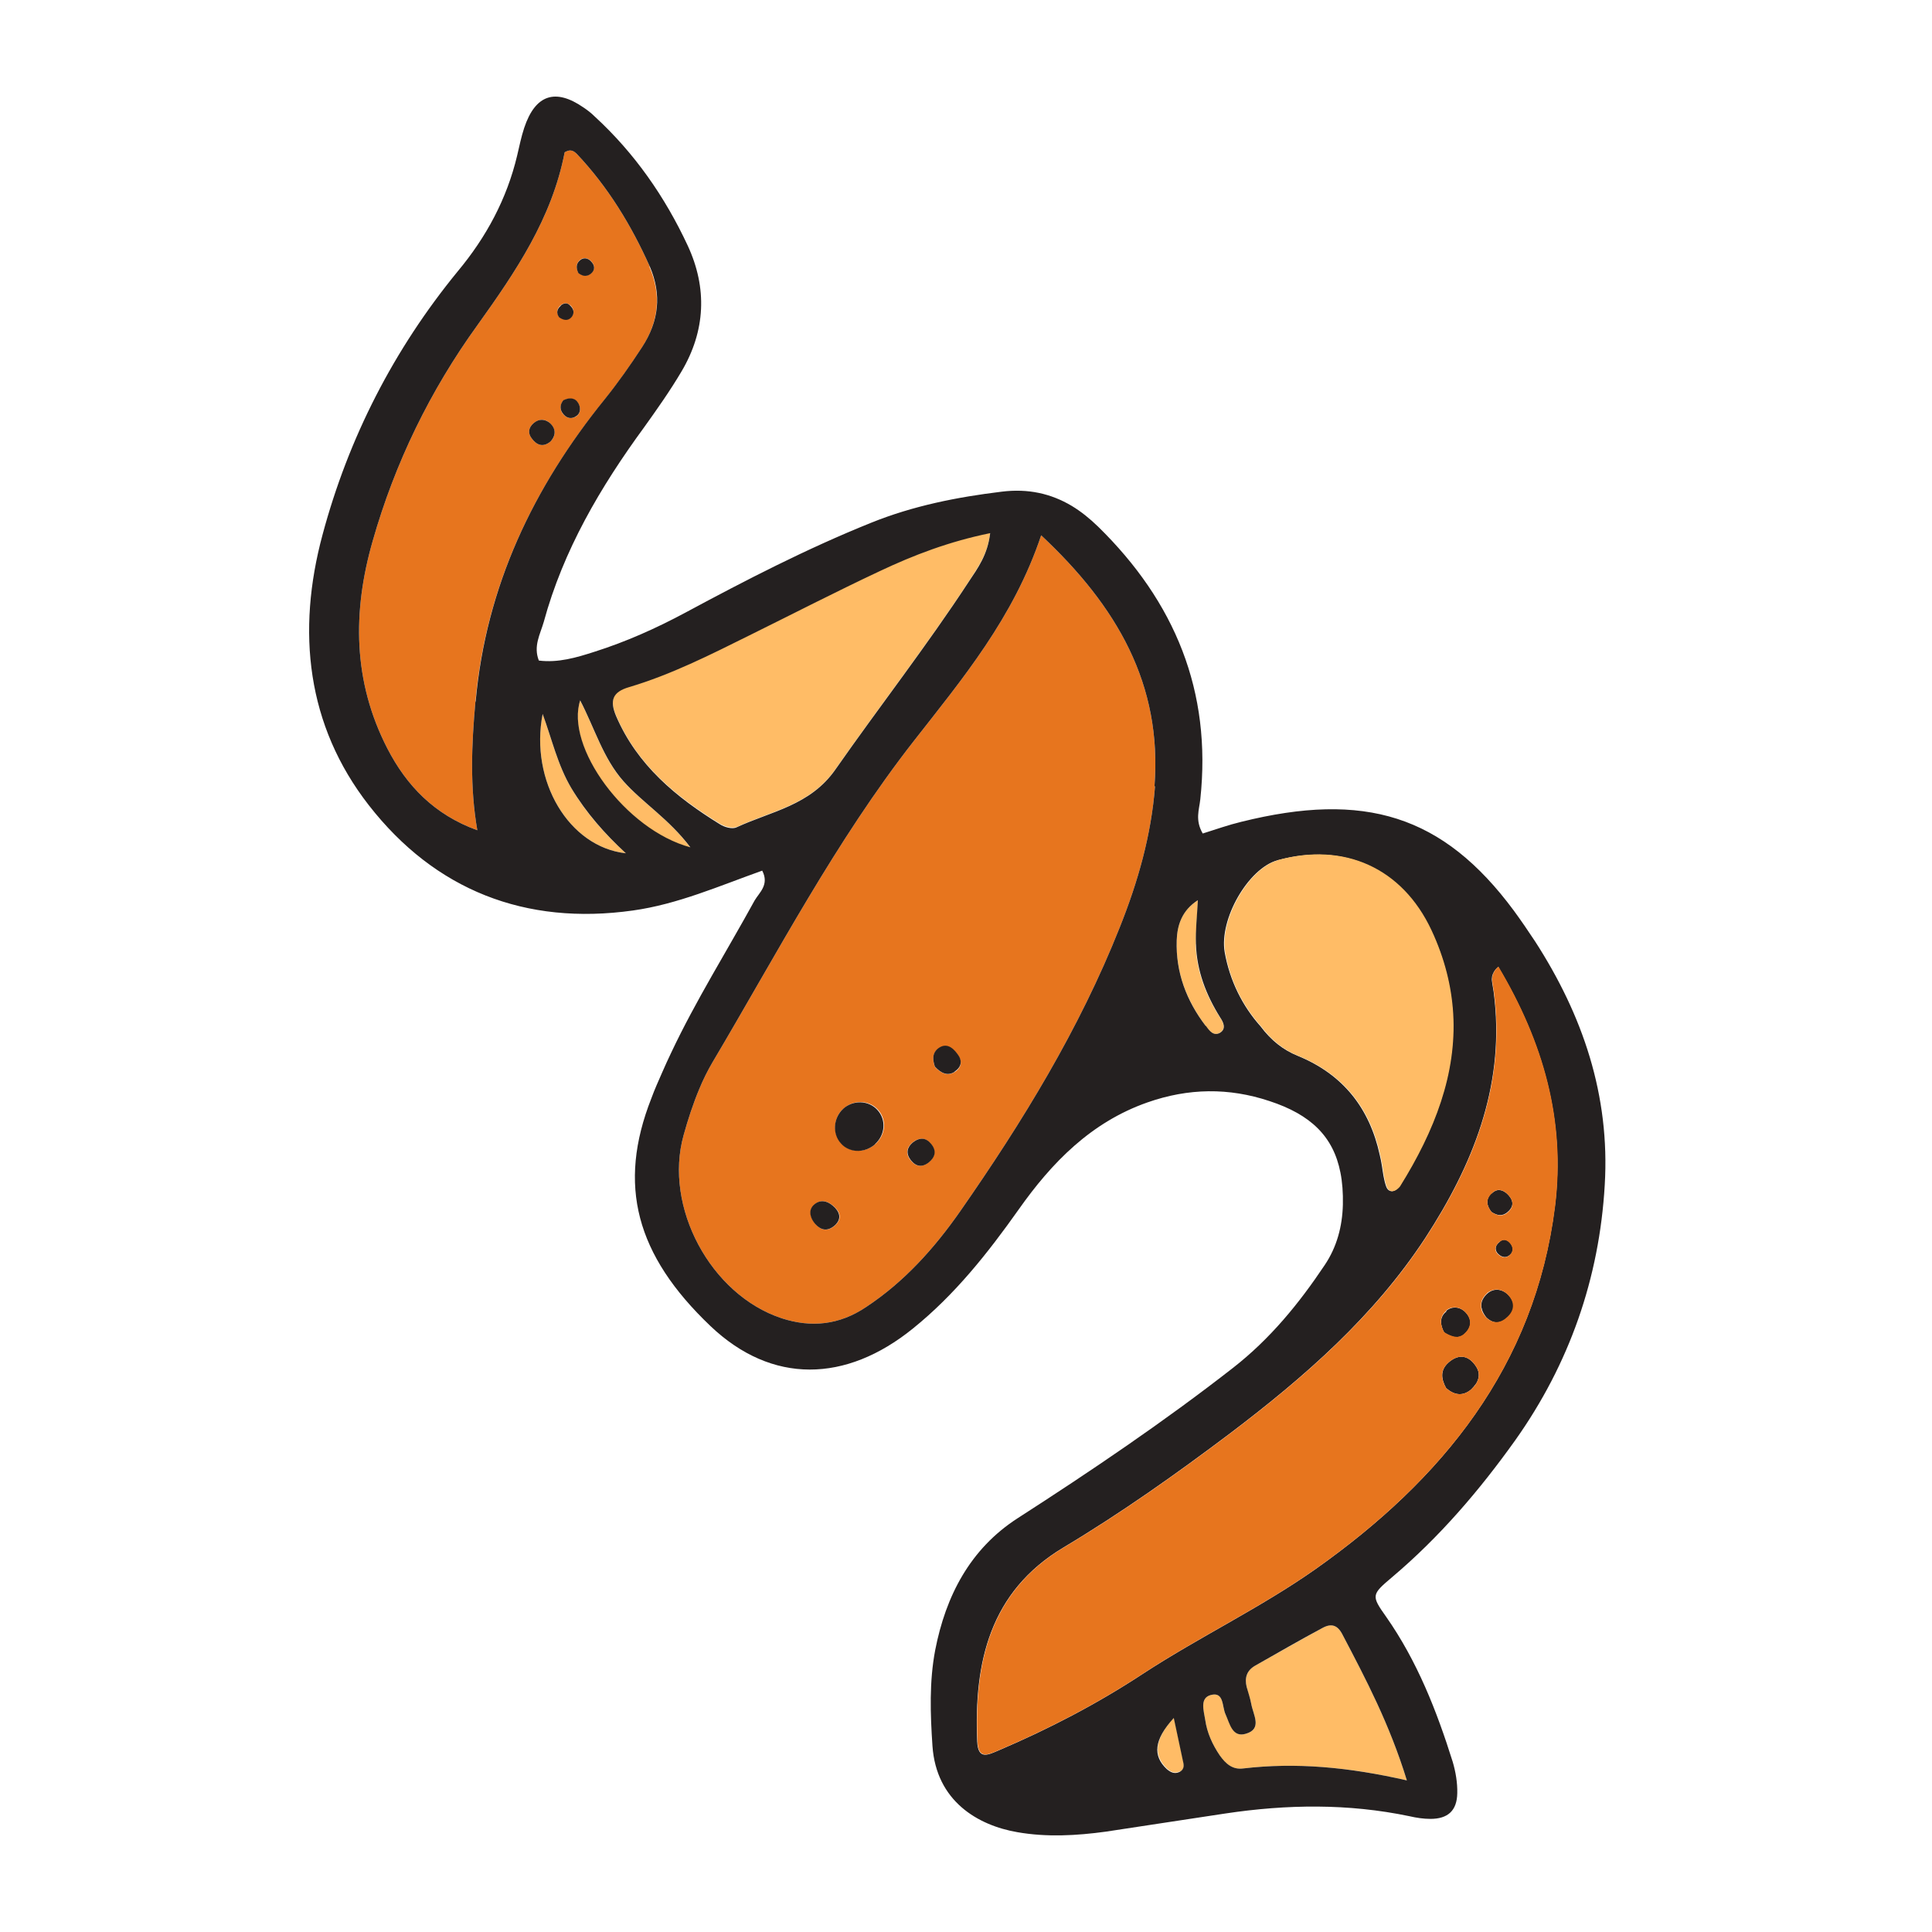
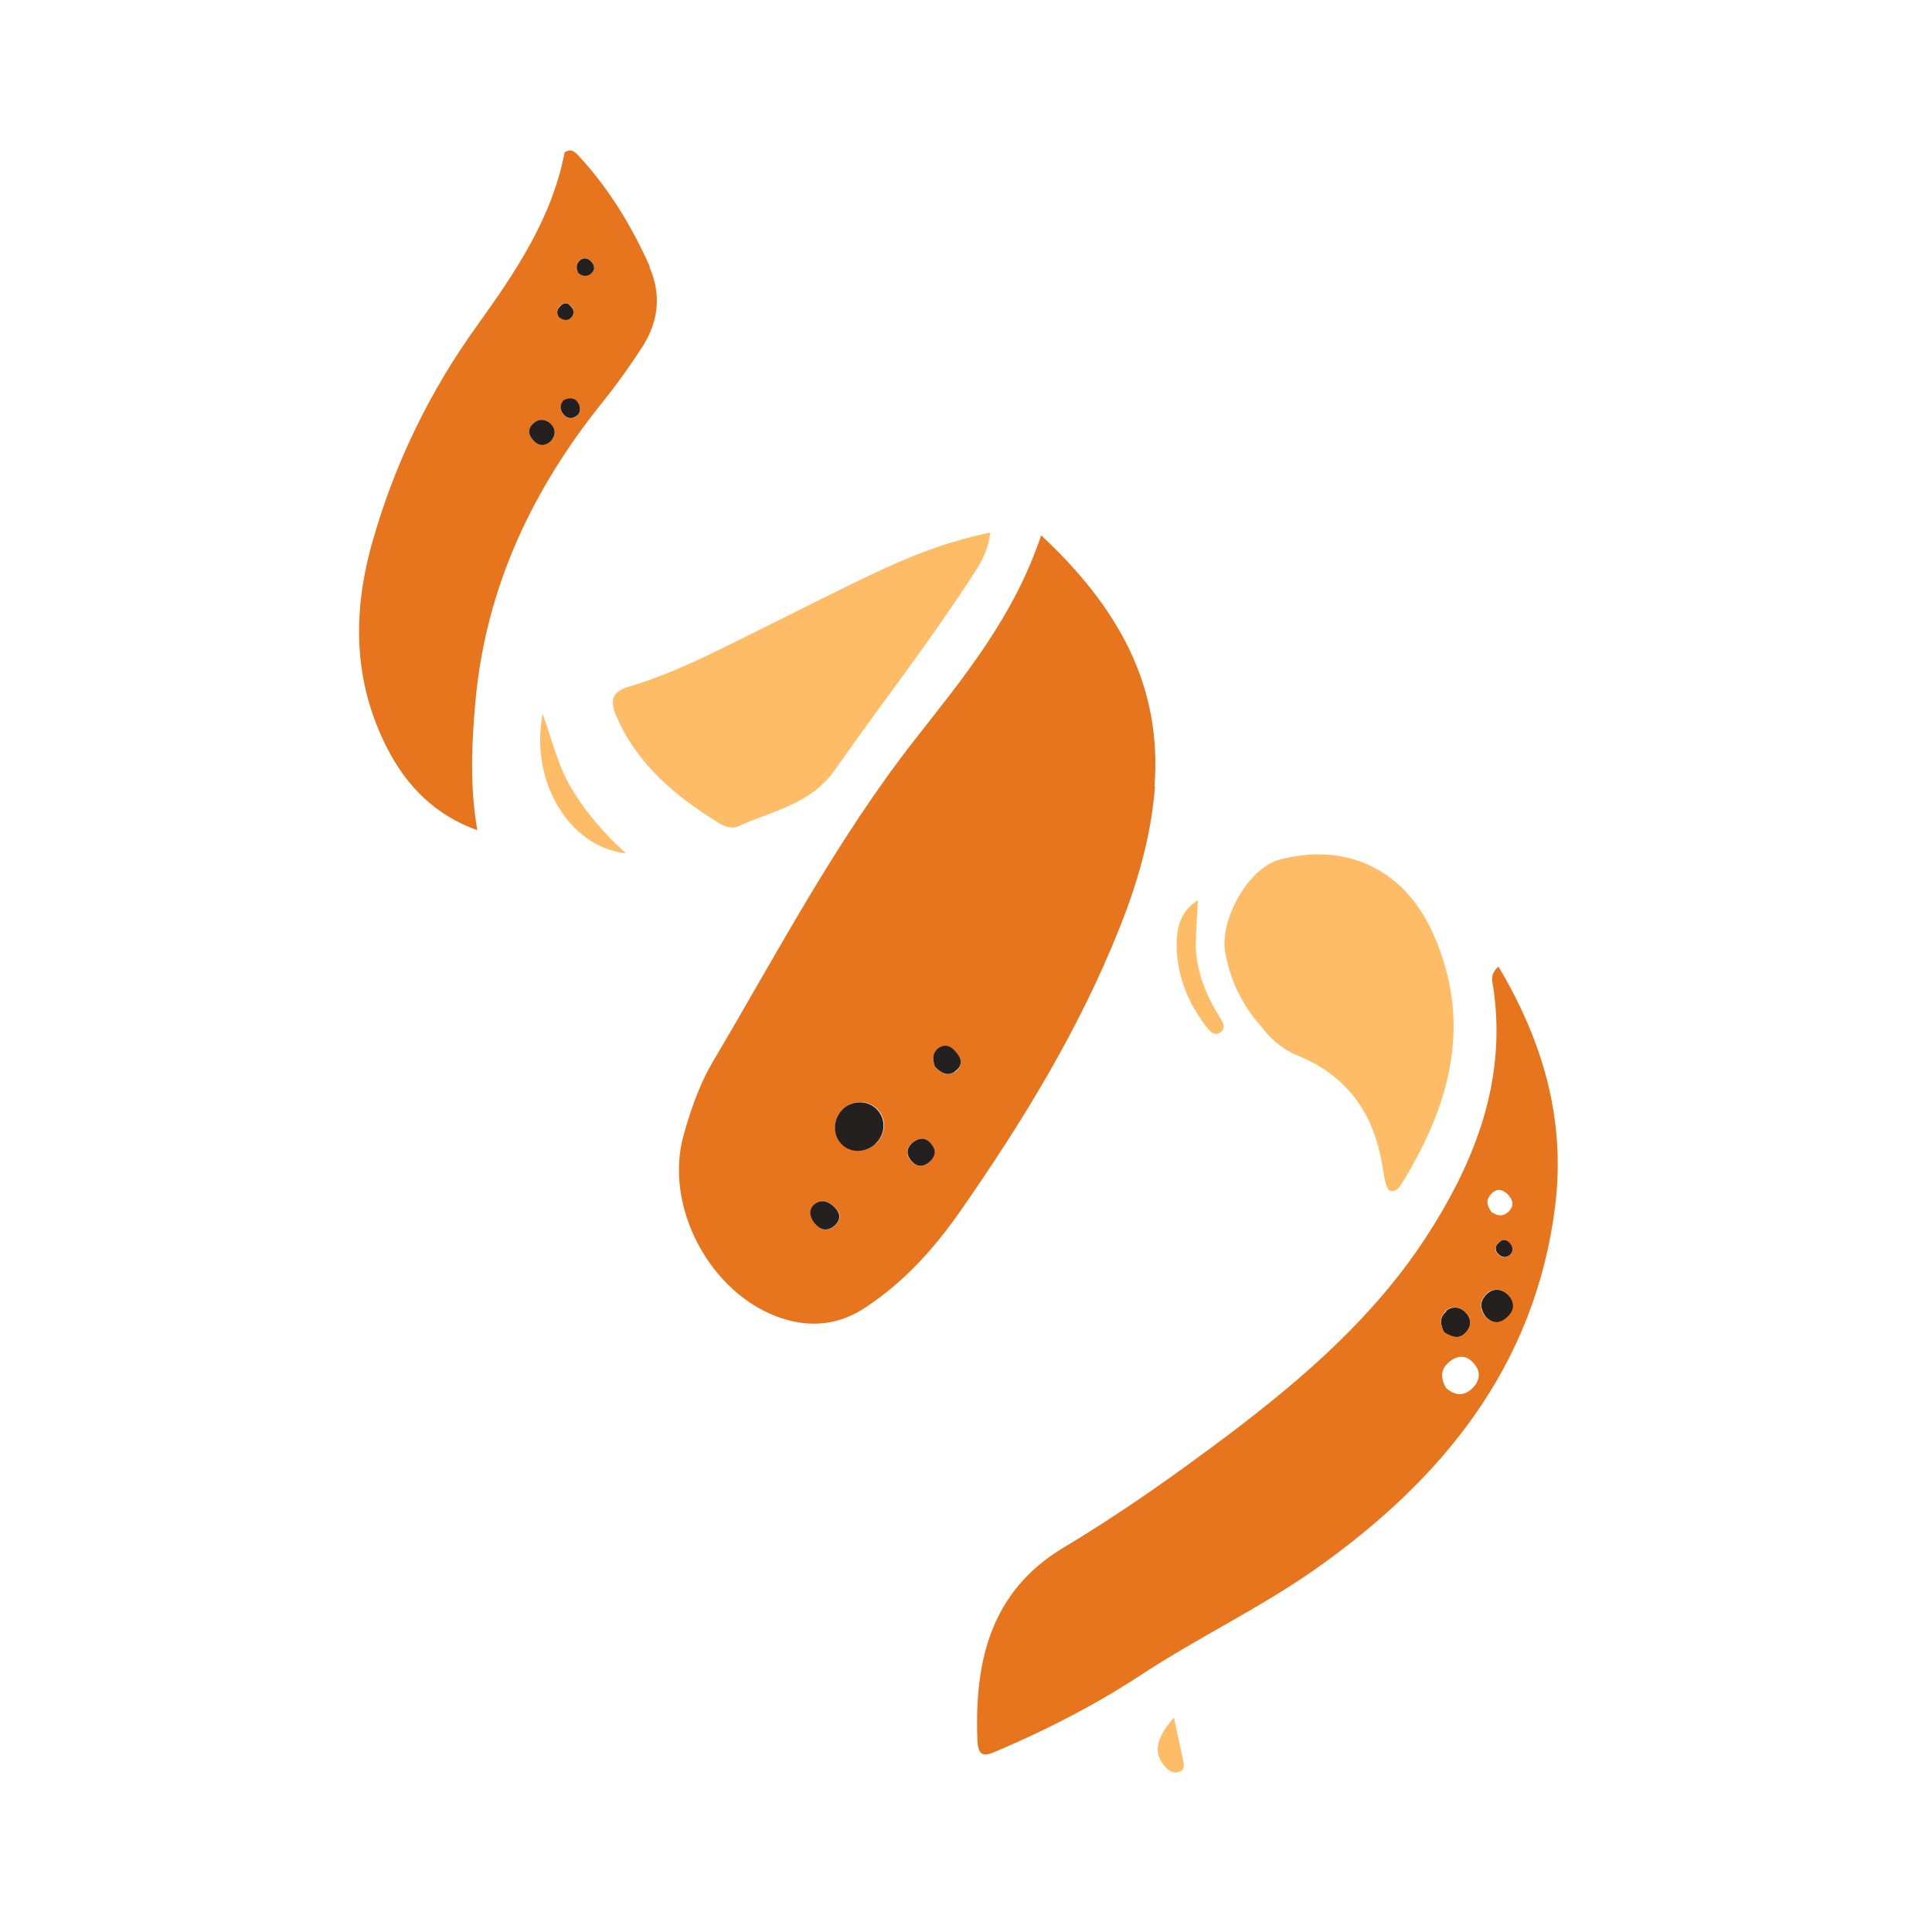
<svg xmlns="http://www.w3.org/2000/svg" width="100" height="100" viewBox="0 0 100 100" fill="none">
  <path d="M61.06 91.704C61.355 91.564 61.271 91.325 61.229 91.072C61.089 90.427 60.948 89.781 60.766 88.897C59.756 90.02 59.685 90.848 60.401 91.535C60.583 91.704 60.794 91.816 61.06 91.69V91.704Z" fill="#FFBC66" />
  <path d="M42.118 62.379C41.838 62.659 41.95 63.066 42.217 63.361C42.497 63.683 42.82 63.754 43.185 63.459C43.535 63.164 43.55 62.842 43.241 62.519C42.904 62.168 42.483 62.028 42.118 62.379ZM43.648 57.383C43.129 57.861 43.087 58.674 43.535 59.165C43.704 59.362 43.914 59.474 44.153 59.53C44.546 59.614 44.981 59.516 45.318 59.208C45.851 58.73 45.907 57.945 45.444 57.44C44.995 56.934 44.167 56.906 43.662 57.383H43.648ZM48.194 59.221C47.927 58.885 47.605 58.843 47.226 59.137C46.931 59.39 46.861 59.713 47.127 60.049C47.394 60.386 47.717 60.442 48.068 60.162C48.39 59.895 48.474 59.572 48.194 59.221ZM48.517 54.311C48.208 54.591 48.306 54.956 48.39 55.223C48.741 55.587 49.064 55.7 49.415 55.489C49.779 55.251 49.822 54.928 49.555 54.577C49.288 54.212 48.923 53.974 48.517 54.325V54.311ZM59.784 40.7C59.587 43.24 58.9 45.639 57.96 47.996C55.869 53.272 52.922 58.071 49.695 62.701C48.362 64.609 46.805 66.349 44.826 67.654C43.451 68.58 41.992 68.735 40.449 68.23C36.773 67.009 34.345 62.463 35.383 58.758C35.608 57.945 35.874 57.131 36.197 56.359C36.394 55.882 36.618 55.433 36.871 54.998C40.21 49.372 43.241 43.549 47.296 38.357C49.807 35.144 52.459 31.987 53.891 27.707C57.819 31.384 60.163 35.425 59.756 40.7H59.784Z" fill="#E7751E" />
-   <path d="M72.819 92.153C71.921 89.234 70.7 86.919 69.493 84.618C69.241 84.113 68.918 84.015 68.469 84.253C67.29 84.899 66.14 85.558 64.961 86.218C64.526 86.47 64.414 86.863 64.526 87.312C64.596 87.607 64.709 87.901 64.765 88.196C64.863 88.757 65.354 89.487 64.484 89.739C63.797 89.95 63.67 89.22 63.432 88.729C63.249 88.336 63.362 87.551 62.674 87.733C62.085 87.887 62.309 88.547 62.379 89.01C62.478 89.697 62.758 90.301 63.137 90.862C63.432 91.297 63.782 91.606 64.344 91.535C67.094 91.213 69.816 91.465 72.819 92.153Z" fill="#FFBC66" />
  <path d="M43.522 59.179C43.69 59.376 43.9 59.488 44.139 59.544C43.914 59.488 43.69 59.376 43.522 59.179Z" fill="#242020" />
  <path d="M28.087 36.954C27.414 40.42 29.448 43.843 32.395 44.166C31.286 43.156 30.332 42.075 29.574 40.798C28.859 39.606 28.564 38.259 28.087 36.954Z" fill="#FFBC66" />
-   <path d="M35.734 43.871C34.612 42.37 33.279 41.57 32.268 40.448C31.216 39.255 30.795 37.74 30.023 36.252C29.224 38.666 32.381 42.973 35.72 43.885L35.734 43.871Z" fill="#FFBC66" />
  <path d="M38.133 42.805C39.929 41.963 41.936 41.682 43.241 39.816C45.514 36.561 47.969 33.418 50.144 30.093C50.607 29.377 51.126 28.689 51.253 27.567C49.12 28.002 47.296 28.718 45.542 29.531C43.269 30.598 41.038 31.748 38.793 32.857C36.758 33.867 34.752 34.891 32.563 35.537C31.693 35.789 31.553 36.238 31.89 37.038C32.984 39.592 34.99 41.233 37.264 42.636C37.502 42.777 37.909 42.903 38.133 42.791V42.805Z" fill="#FFBC66" />
  <path d="M75.428 69.198C75.344 69.198 75.26 69.198 75.176 69.156C75.26 69.184 75.358 69.198 75.428 69.198Z" fill="#242020" />
  <path d="M75.569 69.169L75.442 69.198C75.442 69.198 75.541 69.198 75.569 69.169Z" fill="#242020" />
  <path d="M61.902 48.866C61.888 48.151 61.972 47.435 62.001 46.593C61.173 47.127 60.934 47.884 60.906 48.67C60.85 50.326 61.425 51.799 62.407 53.104C62.576 53.328 62.814 53.651 63.137 53.455C63.488 53.244 63.306 52.907 63.137 52.655C62.407 51.504 61.916 50.255 61.888 48.866H61.902Z" fill="#FFBC66" />
  <path d="M27.624 21.898C27.343 22.137 27.315 22.431 27.526 22.698C27.778 23.035 28.101 23.175 28.494 22.852C28.789 22.544 28.775 22.193 28.466 21.898C28.227 21.688 27.919 21.66 27.624 21.898ZM29.182 20.706C28.985 20.916 28.971 21.169 29.097 21.365C29.28 21.646 29.574 21.73 29.855 21.534C30.066 21.379 30.052 21.084 29.939 20.888C29.757 20.593 29.462 20.579 29.182 20.72V20.706ZM29.504 15.795C29.35 15.654 29.168 15.682 29.027 15.795C28.831 15.963 28.775 16.174 28.943 16.398C29.168 16.552 29.392 16.581 29.574 16.398C29.757 16.202 29.701 15.963 29.504 15.781V15.795ZM30.585 14.153C30.809 13.971 30.795 13.732 30.613 13.536C30.444 13.353 30.192 13.283 29.995 13.48C29.799 13.662 29.827 13.9 29.939 14.125L30.023 14.181C30.023 14.181 30.08 14.209 30.108 14.223C30.164 14.237 30.22 14.251 30.276 14.265C30.388 14.265 30.5 14.237 30.585 14.153ZM33.615 13.816C34.247 15.276 34.093 16.665 33.209 18.012C32.605 18.938 31.974 19.836 31.286 20.692C27.582 25.266 25.141 30.387 24.607 36.322C24.411 38.525 24.313 40.714 24.706 42.973C22.489 42.173 21.043 40.672 20.047 38.736C18.265 35.27 18.237 31.664 19.29 28.002C20.44 23.961 22.264 20.215 24.72 16.819C26.698 14.055 28.564 11.305 29.224 7.895C29.224 7.867 29.322 7.839 29.378 7.811C29.574 7.741 29.729 7.839 29.855 7.965C31.469 9.677 32.675 11.655 33.63 13.788L33.615 13.816Z" fill="#E7751E" />
  <path d="M43.171 63.459C42.82 63.74 42.497 63.683 42.203 63.361C41.936 63.066 41.824 62.659 42.104 62.379C42.469 62.028 42.89 62.168 43.227 62.519C43.522 62.842 43.522 63.164 43.171 63.459Z" fill="#242020" />
  <path d="M45.303 59.221C44.967 59.516 44.532 59.628 44.139 59.544C43.914 59.488 43.69 59.376 43.522 59.179C43.072 58.688 43.129 57.874 43.634 57.397C44.153 56.92 44.967 56.948 45.416 57.453C45.879 57.959 45.823 58.744 45.289 59.221H45.303Z" fill="#242020" />
  <path d="M48.082 60.161C47.731 60.442 47.408 60.386 47.142 60.049C46.875 59.699 46.945 59.39 47.24 59.137C47.619 58.843 47.941 58.885 48.208 59.221C48.489 59.572 48.404 59.895 48.082 60.161Z" fill="#242020" />
  <path d="M49.415 55.475C49.064 55.7 48.727 55.573 48.39 55.209C48.306 54.942 48.208 54.577 48.517 54.297C48.938 53.946 49.288 54.184 49.555 54.549C49.822 54.886 49.779 55.223 49.415 55.461V55.475Z" fill="#242020" />
  <path d="M27.624 21.898C27.905 21.66 28.213 21.688 28.466 21.898C28.775 22.179 28.789 22.53 28.494 22.853C28.101 23.175 27.778 23.035 27.526 22.698C27.315 22.432 27.343 22.137 27.624 21.898Z" fill="#242020" />
  <path d="M29.182 20.706C29.476 20.565 29.771 20.579 29.939 20.874C30.052 21.071 30.066 21.365 29.855 21.52C29.574 21.73 29.28 21.646 29.097 21.351C28.971 21.155 28.985 20.902 29.182 20.692V20.706Z" fill="#242020" />
-   <path d="M74.951 70.545C75.442 70.096 75.948 70.11 76.341 70.643C76.579 70.952 76.593 71.246 76.453 71.527C76.453 71.555 76.411 71.583 76.397 71.625C76.326 71.723 76.242 71.822 76.144 71.92C75.709 72.285 75.274 72.214 74.853 71.85C74.601 71.387 74.531 70.938 74.951 70.545Z" fill="#242020" />
  <path d="M29.027 15.809C29.182 15.683 29.364 15.655 29.504 15.809C29.701 15.991 29.757 16.216 29.574 16.426C29.392 16.623 29.168 16.581 28.943 16.426C28.775 16.202 28.831 15.991 29.027 15.823V15.809Z" fill="#242020" />
  <path d="M74.853 67.851C75.148 67.598 75.569 67.626 75.85 67.921C76.2 68.272 76.186 68.707 75.807 69.043C75.737 69.114 75.653 69.156 75.569 69.184C75.527 69.184 75.485 69.198 75.442 69.212C75.358 69.212 75.274 69.212 75.19 69.184C75.05 69.142 74.909 69.071 74.755 68.973C74.559 68.622 74.474 68.187 74.867 67.879L74.853 67.851Z" fill="#242020" />
  <path d="M76.677 67.696C76.677 67.696 76.677 67.598 76.677 67.556V67.528C76.677 67.332 76.79 67.135 76.986 66.953C77.337 66.644 77.786 66.714 78.108 67.065C78.445 67.43 78.417 67.837 78.052 68.173C77.716 68.496 77.337 68.566 76.944 68.201C76.902 68.145 76.86 68.103 76.832 68.047C76.761 67.935 76.705 67.823 76.691 67.696H76.677Z" fill="#242020" />
  <path d="M29.995 13.494C30.192 13.297 30.444 13.353 30.613 13.55C30.795 13.746 30.809 13.985 30.585 14.167C30.486 14.251 30.388 14.279 30.276 14.279C30.22 14.279 30.164 14.265 30.108 14.237C30.094 14.237 30.052 14.209 30.023 14.195C29.995 14.181 29.967 14.153 29.939 14.139C29.827 13.915 29.799 13.676 29.995 13.494Z" fill="#242020" />
-   <path d="M52.656 94.833C54.171 95.099 55.715 95.015 57.244 94.805C59.307 94.496 61.369 94.173 63.432 93.865C66.617 93.388 69.788 93.345 72.945 94.005C73.31 94.089 73.675 94.145 74.039 94.145C74.937 94.145 75.415 93.724 75.428 92.812C75.442 92.279 75.344 91.704 75.19 91.185C74.362 88.547 73.352 85.979 71.752 83.692C70.967 82.584 70.981 82.541 72.061 81.629C74.516 79.553 76.579 77.139 78.431 74.544C81.237 70.587 82.781 66.153 83.061 61.34C83.342 56.682 81.911 52.529 79.456 48.726C79.105 48.193 78.74 47.66 78.361 47.141C74.685 42.173 70.616 40.953 64.246 42.538C63.6 42.693 62.969 42.917 62.253 43.142C61.846 42.44 62.071 41.907 62.127 41.374C62.73 35.775 60.808 31.145 56.837 27.258C56.402 26.837 55.953 26.473 55.462 26.178C54.396 25.547 53.217 25.28 51.856 25.448C49.541 25.729 47.268 26.178 45.079 27.062C41.768 28.395 38.611 30.023 35.482 31.706C33.966 32.52 32.395 33.222 30.753 33.741C29.841 34.035 28.887 34.316 27.891 34.19C27.596 33.446 27.961 32.829 28.143 32.197C29.154 28.479 31.076 25.21 33.335 22.123C34.008 21.183 34.682 20.229 35.271 19.233C36.52 17.128 36.618 14.911 35.594 12.708C34.415 10.182 32.844 7.923 30.781 6.029C30.613 5.861 30.416 5.706 30.206 5.566C28.747 4.556 27.708 4.893 27.133 6.618C26.979 7.081 26.881 7.573 26.768 8.05C26.235 10.295 25.169 12.273 23.695 14.041C20.384 18.082 18.041 22.656 16.694 27.679C15.347 32.674 15.866 37.543 19.093 41.682C22.517 46.074 27.189 47.912 32.76 47.127C35.075 46.804 37.207 45.864 39.452 45.064C39.831 45.794 39.298 46.2 39.06 46.607C37.614 49.245 36.015 51.785 34.738 54.493C34.584 54.816 34.429 55.152 34.289 55.475C34.093 55.924 33.882 56.387 33.714 56.85C31.946 61.34 32.914 64.96 36.773 68.636C39.958 71.667 43.788 71.569 47.254 68.763C49.429 67.009 51.126 64.862 52.726 62.603C54.438 60.176 56.472 58.085 59.391 57.061C61.51 56.317 63.6 56.289 65.705 56.99C67.852 57.692 69.016 58.829 69.381 60.695C69.479 61.186 69.521 61.747 69.507 62.35C69.479 63.473 69.199 64.539 68.567 65.479C67.234 67.472 65.747 69.296 63.825 70.797C60.247 73.589 56.486 76.129 52.67 78.585C50.214 80.17 48.952 82.597 48.404 85.418C48.096 87.045 48.152 88.715 48.264 90.371C48.461 93.233 50.621 94.482 52.656 94.833ZM62.407 53.104C61.411 51.799 60.85 50.326 60.906 48.67C60.934 47.884 61.173 47.127 62.001 46.593C61.959 47.435 61.874 48.151 61.902 48.866C61.944 50.242 62.422 51.49 63.151 52.655C63.32 52.907 63.488 53.244 63.151 53.455C62.814 53.651 62.59 53.342 62.422 53.104H62.407ZM28.087 36.954C28.564 38.245 28.859 39.592 29.575 40.798C30.346 42.075 31.3 43.156 32.395 44.166C29.448 43.843 27.414 40.42 28.087 36.954ZM24.607 36.322C24.411 38.525 24.313 40.714 24.706 42.973C22.489 42.173 21.044 40.672 20.047 38.736C18.265 35.27 18.237 31.664 19.29 28.002C20.44 23.961 22.264 20.215 24.72 16.819C26.698 14.055 28.564 11.305 29.224 7.895C29.224 7.867 29.322 7.839 29.378 7.811C29.575 7.741 29.729 7.839 29.855 7.965C31.469 9.677 32.675 11.656 33.63 13.788C34.261 15.248 34.106 16.637 33.223 17.984C32.619 18.91 31.988 19.808 31.3 20.664C27.596 25.238 25.155 30.359 24.621 36.294L24.607 36.322ZM30.023 36.238C30.795 37.726 31.216 39.241 32.269 40.434C33.265 41.556 34.612 42.37 35.734 43.857C32.381 42.959 29.224 38.638 30.038 36.224L30.023 36.238ZM51.253 27.581C51.126 28.704 50.621 29.391 50.144 30.107C47.969 33.432 45.514 36.575 43.241 39.83C41.936 41.697 39.916 41.991 38.133 42.819C37.909 42.931 37.502 42.819 37.264 42.665C34.99 41.261 32.984 39.606 31.89 37.066C31.553 36.266 31.693 35.817 32.563 35.565C34.738 34.919 36.758 33.895 38.793 32.885C41.038 31.776 43.269 30.626 45.542 29.559C47.296 28.732 49.12 28.03 51.253 27.595V27.581ZM59.784 40.7C59.587 43.24 58.9 45.639 57.96 47.996C55.869 53.272 52.922 58.071 49.695 62.701C48.362 64.609 46.805 66.349 44.826 67.654C43.451 68.58 41.992 68.735 40.449 68.23C36.773 67.009 34.345 62.463 35.383 58.758C35.608 57.945 35.874 57.131 36.197 56.359C36.394 55.882 36.618 55.433 36.871 54.998C40.21 49.371 43.241 43.549 47.296 38.357C49.807 35.144 52.459 31.987 53.891 27.707C57.819 31.384 60.163 35.425 59.756 40.7H59.784ZM74.067 48.151C74.755 49.624 75.106 51.069 75.19 52.472C75.372 55.573 74.236 58.52 72.454 61.382C72.412 61.438 72.37 61.48 72.328 61.523C72.103 61.733 71.85 61.691 71.752 61.424C71.626 61.074 71.584 60.709 71.528 60.344C71.5 60.148 71.458 59.965 71.416 59.783C70.896 57.383 69.535 55.615 67.164 54.647C66.406 54.339 65.789 53.847 65.242 53.118C64.316 52.08 63.656 50.775 63.39 49.287C63.095 47.575 64.61 44.952 66.112 44.531C69.521 43.591 72.538 44.91 74.053 48.165L74.067 48.151ZM63.137 90.862C62.758 90.301 62.478 89.697 62.38 89.01C62.309 88.547 62.085 87.887 62.674 87.733C63.362 87.55 63.249 88.336 63.432 88.729C63.656 89.22 63.783 89.95 64.484 89.739C65.354 89.487 64.863 88.757 64.765 88.196C64.709 87.901 64.61 87.607 64.526 87.312C64.414 86.849 64.526 86.47 64.961 86.218C66.126 85.558 67.29 84.885 68.469 84.253C68.918 84.015 69.241 84.113 69.493 84.618C70.7 86.919 71.921 89.234 72.819 92.153C69.802 91.465 67.094 91.213 64.344 91.535C63.797 91.606 63.446 91.297 63.137 90.862ZM60.752 88.912C60.934 89.781 61.075 90.441 61.215 91.086C61.271 91.325 61.341 91.563 61.047 91.718C60.78 91.844 60.569 91.718 60.387 91.563C59.657 90.876 59.728 90.048 60.752 88.926V88.912ZM50.579 90.118C50.411 86.049 51.225 82.387 55.041 80.1C58.044 78.304 60.892 76.283 63.684 74.179C67.515 71.274 71.107 68.145 73.773 64.076C76.228 60.302 77.828 56.317 77.365 51.799C77.337 51.49 77.295 51.196 77.239 50.887C77.225 50.803 77.21 50.705 77.225 50.606C77.225 50.508 77.267 50.396 77.337 50.284C77.379 50.213 77.449 50.129 77.547 50.045C79.876 53.96 81.027 58.001 80.48 62.449C79.441 70.741 74.629 76.592 68.104 81.208C65.256 83.215 62.071 84.73 59.152 86.638C56.781 88.196 54.297 89.487 51.702 90.595C51.141 90.834 50.621 91.114 50.579 90.132V90.118Z" fill="#242020" />
  <path d="M77.617 64.273C77.842 64.076 78.052 64.175 78.207 64.385C78.361 64.609 78.319 64.848 78.108 64.988C77.898 65.143 77.674 65.044 77.505 64.862C77.323 64.609 77.449 64.413 77.631 64.273H77.617Z" fill="#242020" />
-   <path d="M77.21 61.775C77.491 61.495 77.772 61.579 78.01 61.789C78.305 62.07 78.417 62.407 78.038 62.729C77.758 62.982 77.477 62.912 77.196 62.729C76.958 62.421 76.874 62.084 77.196 61.761L77.21 61.775Z" fill="#242020" />
  <path d="M66.14 44.531C64.638 44.952 63.123 47.575 63.418 49.287C63.67 50.761 64.33 52.066 65.27 53.118C65.817 53.847 66.434 54.339 67.192 54.647C69.563 55.615 70.924 57.383 71.444 59.783C71.486 59.965 71.528 60.148 71.556 60.344C71.612 60.709 71.654 61.074 71.78 61.424C71.879 61.691 72.117 61.733 72.356 61.523C72.398 61.48 72.454 61.438 72.482 61.382C74.264 58.52 75.4 55.573 75.218 52.472C75.134 51.069 74.783 49.624 74.096 48.151C72.58 44.91 69.563 43.577 66.154 44.517L66.14 44.531Z" fill="#FFBC66" />
  <path d="M74.951 70.545C74.531 70.938 74.587 71.386 74.853 71.85C75.274 72.214 75.709 72.284 76.144 71.92C76.242 71.821 76.341 71.737 76.397 71.625C76.425 71.597 76.439 71.569 76.453 71.527C76.593 71.246 76.579 70.938 76.341 70.643C75.948 70.11 75.442 70.096 74.951 70.545ZM74.853 67.851C74.474 68.173 74.558 68.594 74.741 68.945C74.881 69.043 75.036 69.113 75.176 69.156C75.26 69.184 75.358 69.198 75.428 69.198C75.428 69.198 75.527 69.184 75.555 69.169C75.639 69.141 75.723 69.099 75.793 69.029C76.172 68.692 76.186 68.272 75.835 67.907C75.555 67.626 75.134 67.584 74.839 67.837L74.853 67.851ZM76.972 66.939C76.775 67.121 76.663 67.317 76.663 67.514C76.663 67.514 76.663 67.528 76.663 67.542C76.663 67.584 76.663 67.64 76.663 67.682C76.677 67.794 76.719 67.921 76.803 68.033C76.832 68.089 76.874 68.131 76.916 68.187C77.309 68.552 77.688 68.482 78.024 68.159C78.389 67.823 78.403 67.416 78.08 67.051C77.772 66.7 77.323 66.644 76.958 66.939H76.972ZM77.617 64.273C77.449 64.427 77.309 64.623 77.491 64.876C77.674 65.058 77.884 65.157 78.094 65.002C78.305 64.848 78.347 64.609 78.193 64.399C78.038 64.188 77.828 64.104 77.603 64.287L77.617 64.273ZM78.01 61.789C77.772 61.565 77.477 61.494 77.21 61.775C76.874 62.098 76.958 62.42 77.21 62.743C77.505 62.926 77.772 62.996 78.052 62.743C78.417 62.42 78.305 62.084 78.024 61.803L78.01 61.789ZM77.351 50.27C77.393 50.199 77.463 50.115 77.561 50.031C79.89 53.946 81.041 57.987 80.494 62.434C79.455 70.727 74.643 76.578 68.118 81.194C65.27 83.201 62.085 84.716 59.166 86.624C56.795 88.182 54.312 89.473 51.716 90.581C51.154 90.82 50.635 91.1 50.593 90.118C50.425 86.049 51.239 82.387 55.055 80.1C58.058 78.304 60.906 76.283 63.698 74.179C67.529 71.274 71.121 68.145 73.787 64.076C76.242 60.302 77.842 56.317 77.379 51.799C77.351 51.49 77.309 51.196 77.252 50.887C77.239 50.803 77.225 50.704 77.239 50.606C77.239 50.508 77.281 50.396 77.351 50.283V50.27Z" fill="#E7751E" />
  <path d="M77.351 50.27C77.267 50.382 77.239 50.494 77.239 50.592C77.239 50.494 77.281 50.382 77.351 50.27Z" fill="#242020" />
</svg>